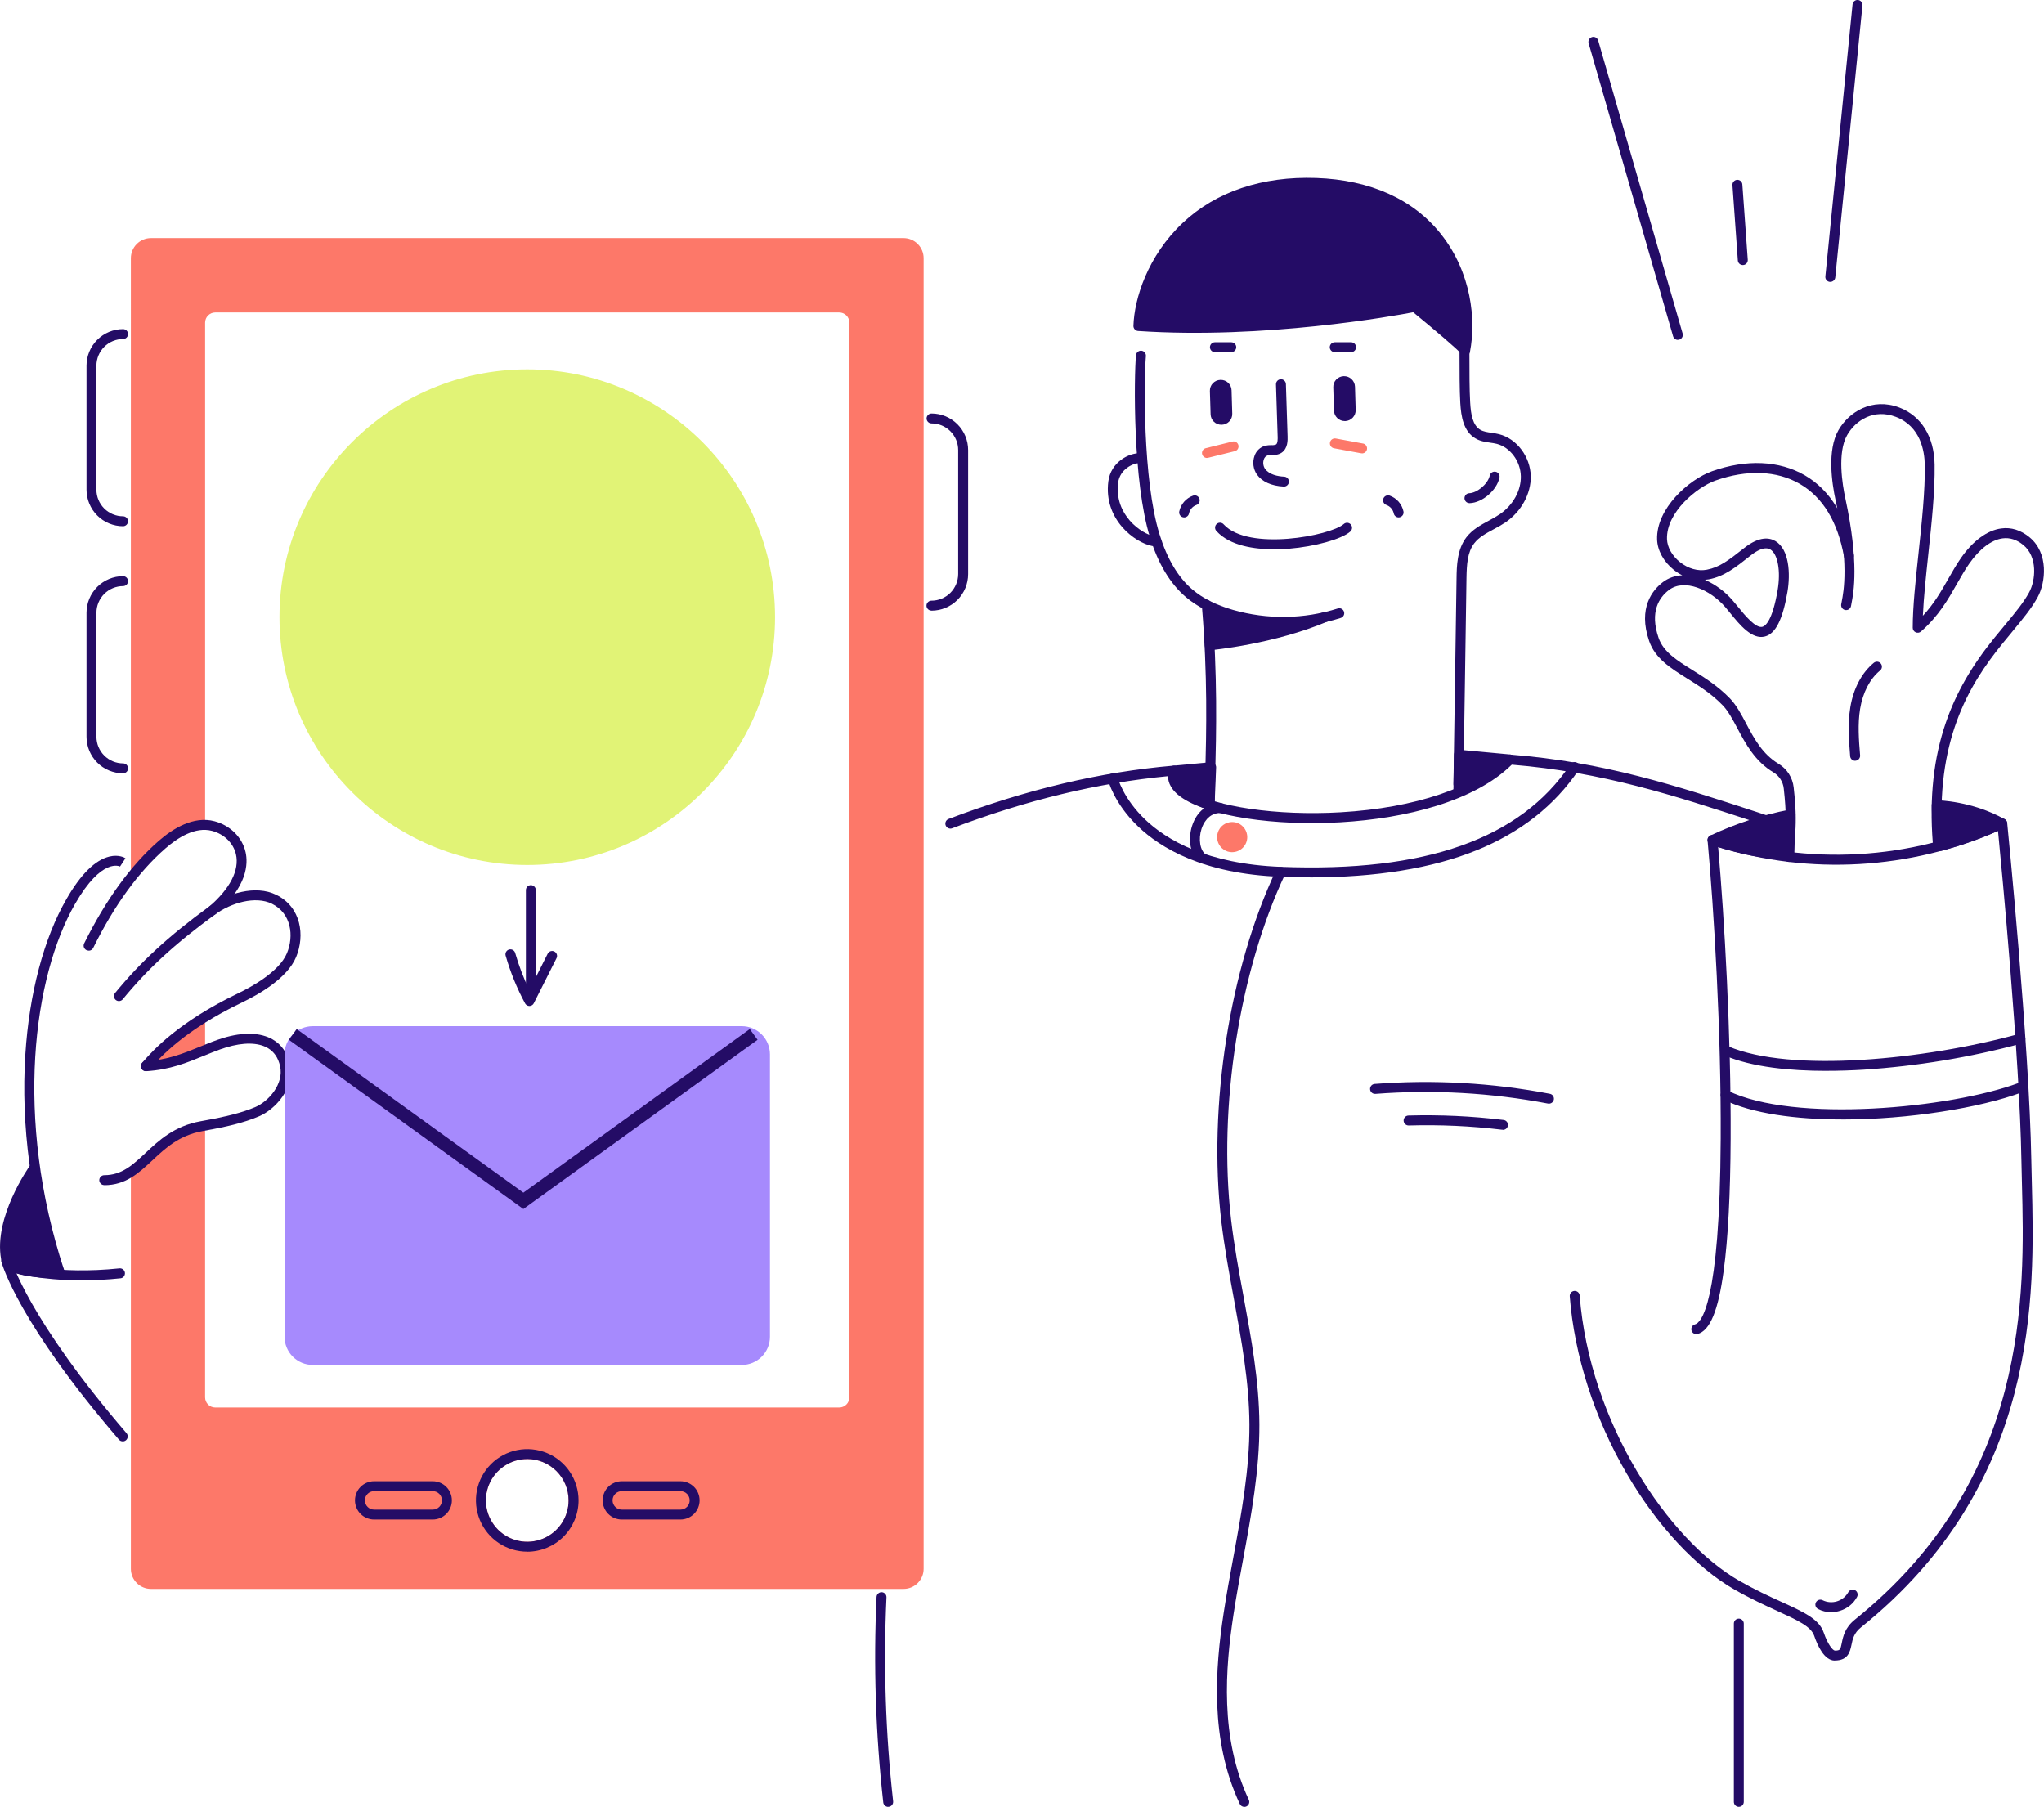
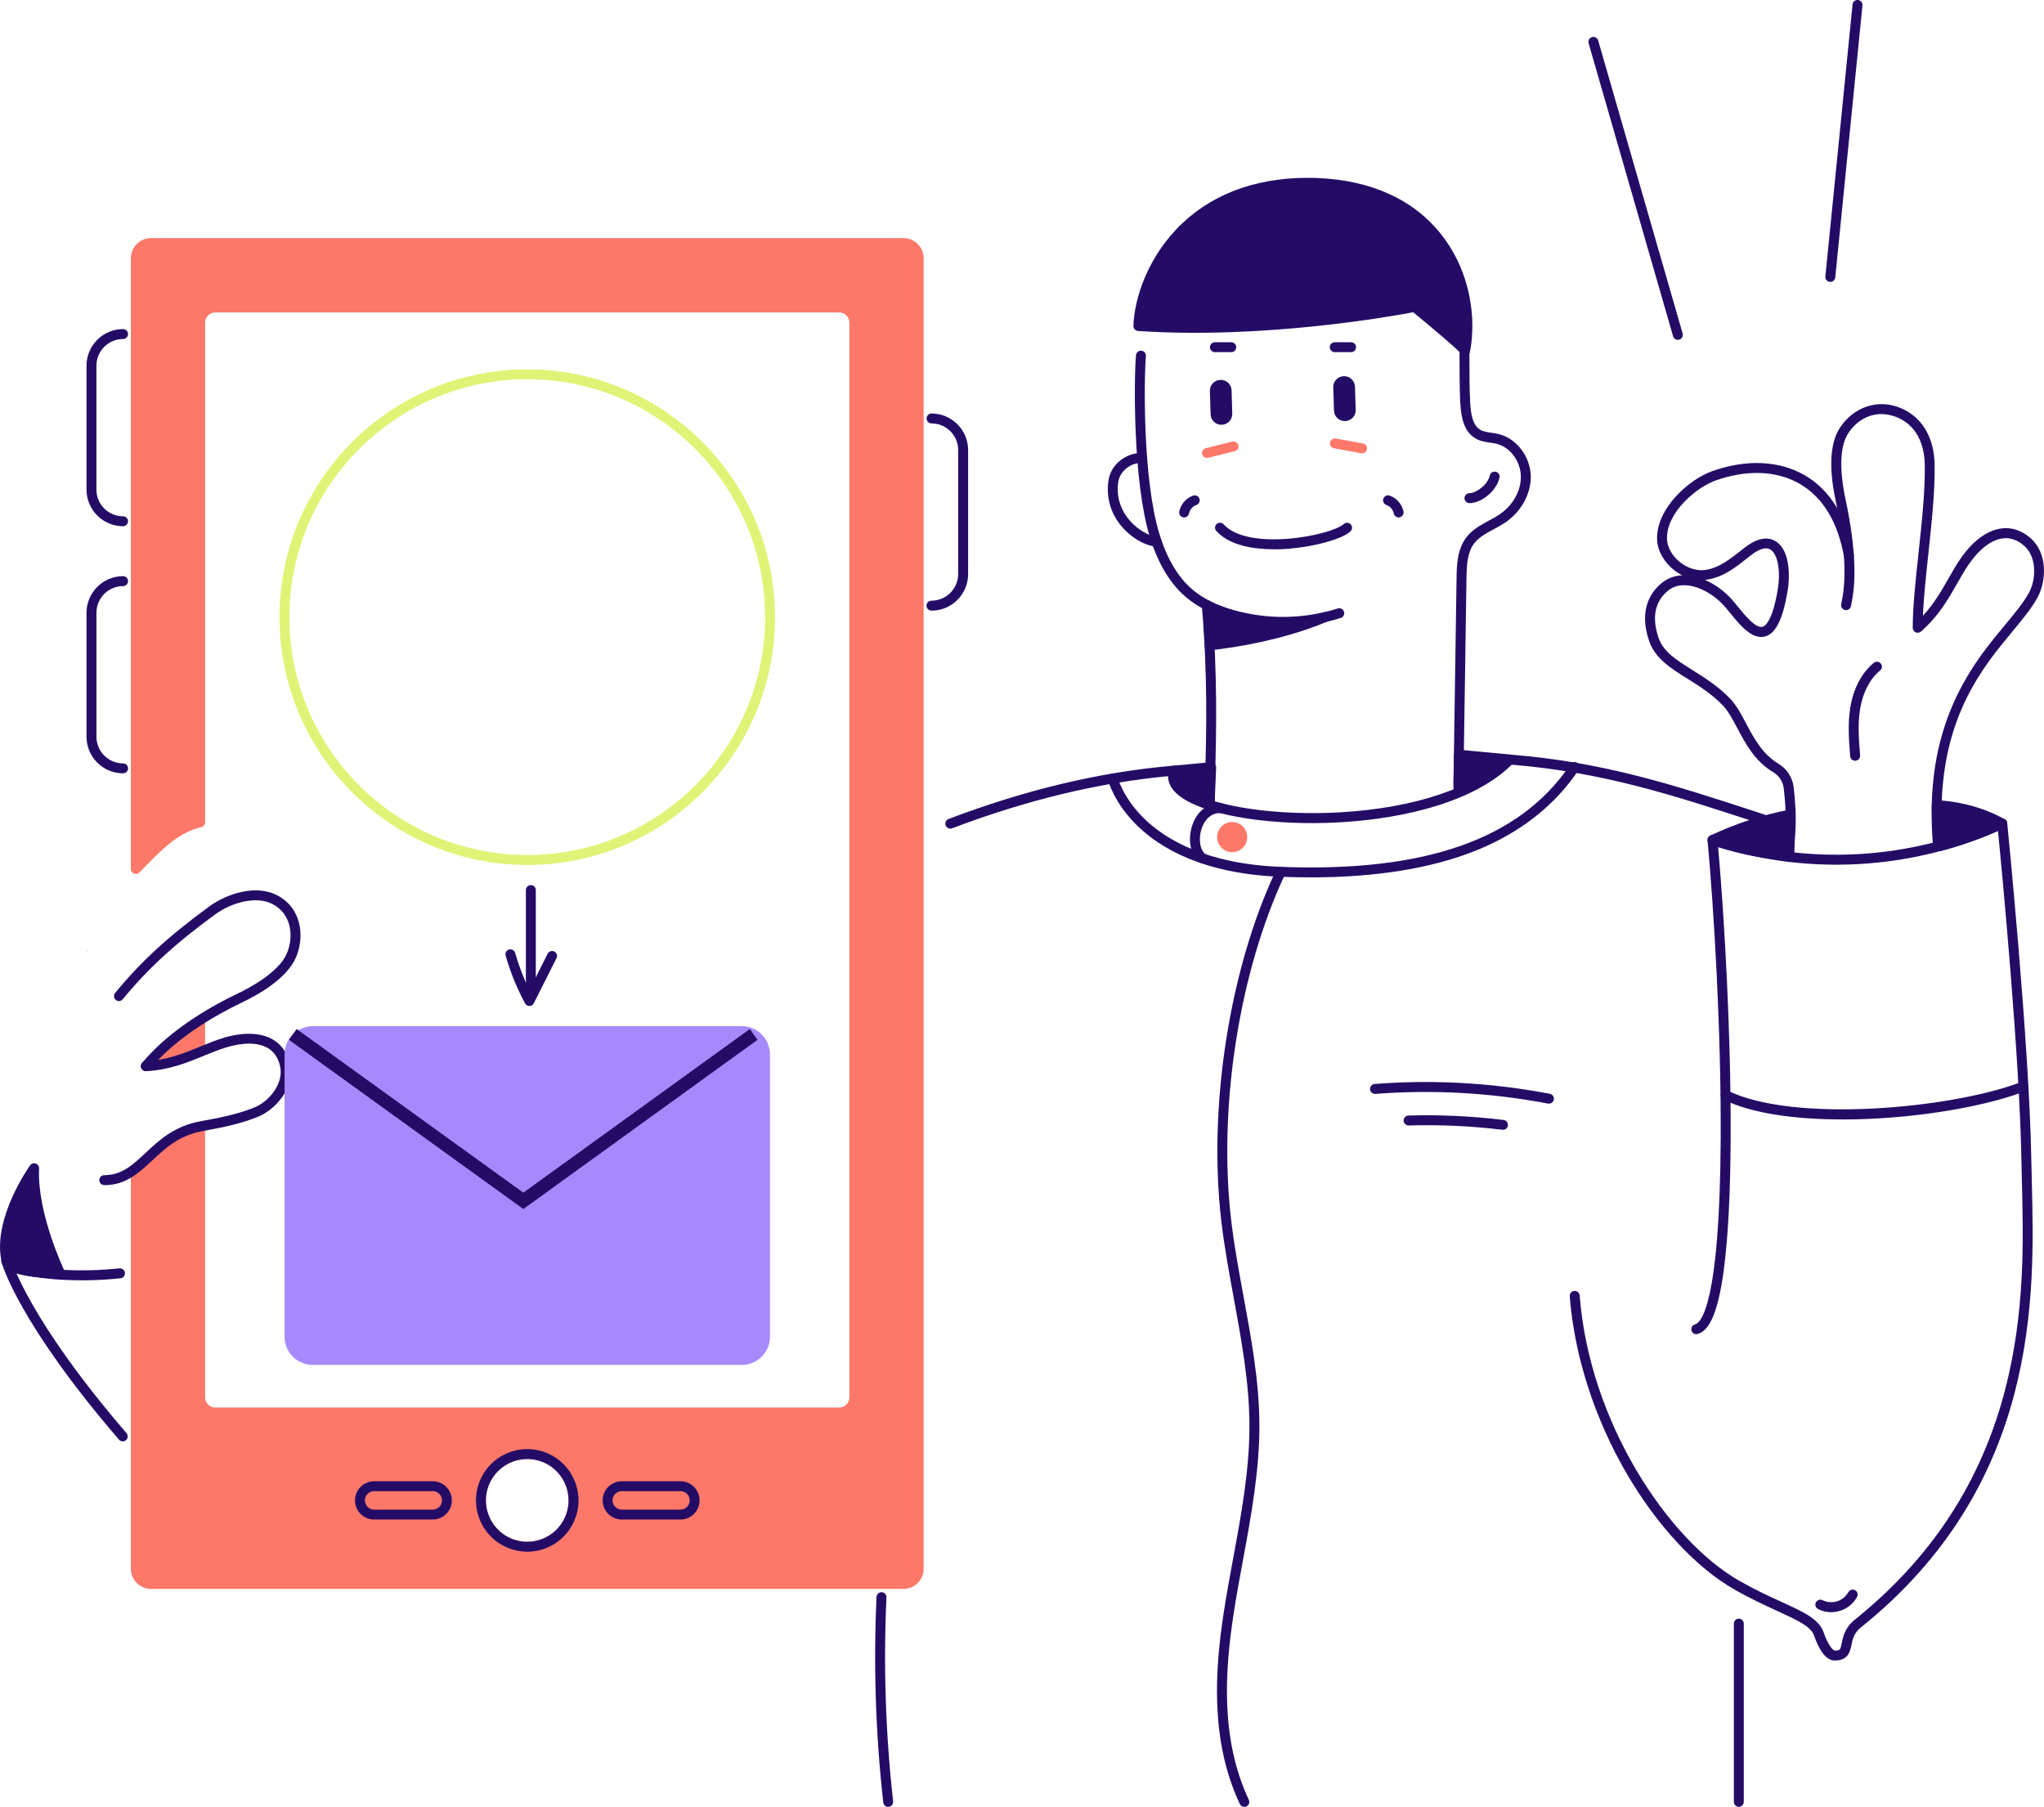
<svg xmlns="http://www.w3.org/2000/svg" id="Layer_2" data-name="Layer 2" viewBox="0 0 769.97 680.6">
  <defs>
    <style>
      .cls-1 {
        fill: none;
        stroke: #240c66;
        stroke-miterlimit: 10;
        stroke-width: 5px;
      }

      .cls-2 {
        fill: #a68afd;
      }

      .cls-3 {
        fill: #fd7869;
      }

      .cls-4 {
        fill: #240c66;
      }

      .cls-5 {
        fill: #e1f376;
      }
    </style>
  </defs>
  <g id="Layer_1-2" data-name="Layer 1">
    <g>
      <path class="cls-4" d="M350.87,230c-.5,0-.97-.2-1.32-.55-.35-.35-.55-.82-.55-1.32s.2-.97,.55-1.32c.35-.35,.82-.55,1.32-.55,2.66,0,5.22-1.05,7.11-2.93,1.89-1.88,2.95-4.44,2.96-7.1v-46.71c0-2.66-1.06-5.21-2.94-7.09-1.88-1.88-4.43-2.94-7.09-2.94-.5,0-.97-.2-1.32-.55-.35-.35-.55-.83-.55-1.32s.19-.97,.55-1.32c.35-.35,.82-.55,1.32-.55,3.65,0,7.15,1.46,9.74,4.04,2.58,2.58,4.04,6.08,4.04,9.74v46.71c0,3.66-1.46,7.16-4.05,9.75-2.59,2.58-6.1,4.03-9.75,4.03Z" />
      <path class="cls-4" d="M46.37,291.29c-3.65,0-7.16-1.45-9.74-4.04-2.58-2.58-4.04-6.08-4.04-9.74v-46.7c0-3.65,1.46-7.16,4.04-9.74,2.58-2.58,6.09-4.04,9.74-4.04,.5,0,.97,.2,1.32,.55,.35,.35,.55,.83,.55,1.32s-.2,.97-.55,1.32c-.35,.35-.83,.55-1.32,.55-2.66,0-5.22,1.06-7.1,2.94-1.88,1.88-2.94,4.44-2.94,7.1v46.7c0,2.66,1.06,5.21,2.95,7.1,1.88,1.88,4.44,2.94,7.1,2.94,.5,0,.97,.2,1.32,.55,.35,.35,.55,.83,.55,1.32s-.2,.97-.55,1.32c-.35,.35-.83,.55-1.32,.55Z" />
      <path class="cls-4" d="M46.37,198.22c-3.65,0-7.16-1.46-9.74-4.04-2.58-2.58-4.04-6.09-4.04-9.74v-46.7c0-3.65,1.46-7.16,4.04-9.74,2.58-2.58,6.09-4.04,9.74-4.04,.5,0,.97,.2,1.32,.55s.55,.83,.55,1.32-.2,.97-.55,1.32c-.35,.35-.83,.55-1.32,.55-2.66,0-5.22,1.06-7.1,2.94-1.88,1.88-2.94,4.43-2.95,7.1v46.7c0,2.66,1.06,5.22,2.94,7.1,1.88,1.88,4.44,2.94,7.1,2.94,.5,0,.97,.2,1.32,.55s.55,.83,.55,1.32-.2,.97-.55,1.32c-.35,.35-.83,.55-1.32,.55Z" />
      <path class="cls-3" d="M55.39,401.48c6.79-1.2,10.29-2.59,15.1-4.19,1.67-.59,3.31-1.28,4.9-2.06v-9.97c-6.67,5.93-13.21,8.9-20,16.22Z" />
      <path class="cls-3" d="M55.39,403.35c-.36,0-.72-.11-1.02-.31-.3-.2-.54-.48-.69-.82s-.19-.7-.13-1.06c.06-.36,.22-.69,.47-.96,4.16-4.49,8.24-7.4,12.19-10.22,2.76-1.9,5.41-3.94,7.94-6.13,.27-.24,.6-.39,.96-.45,.36-.06,.72,0,1.05,.14,.33,.15,.61,.39,.8,.69,.2,.3,.3,.65,.3,1.02v9.97c0,.36-.1,.7-.29,1-.19,.3-.46,.54-.78,.69-1.66,.81-3.36,1.52-5.1,2.14l-2.14,.72c-4.3,1.56-8.72,2.75-13.23,3.54-.11,.02-.22,.03-.34,.03Zm18.14-14.12c-1.74,1.36-3.46,2.59-5.14,3.79-2.33,1.67-4.59,3.28-6.85,5.18,2.22-.6,4.13-1.26,6.2-1.96l2.14-.73c1.23-.43,2.45-.92,3.63-1.48l.02-4.8Z" />
      <path class="cls-3" d="M340.36,91.56H56.87c-.75,0-1.49,.15-2.18,.43-.69,.29-1.32,.71-1.85,1.23-.53,.53-.95,1.16-1.23,1.85-.29,.69-.43,1.43-.43,2.18v230.08c6.94-7.09,14.35-15.37,24.22-17.57V121.53c0-1.51,.6-2.96,1.67-4.03,1.07-1.07,2.52-1.67,4.03-1.67h235.05c1.51,0,2.96,.6,4.03,1.67,1.07,1.07,1.67,2.52,1.67,4.03v404.81c0,1.51-.6,2.96-1.67,4.03-1.07,1.07-2.52,1.67-4.03,1.67H81.1c-1.51,0-2.96-.6-4.03-1.67-1.07-1.07-1.67-2.52-1.67-4.03v-101.24c-9.46,2.14-16.91,8.84-24.22,15.03v150.79c0,1.51,.6,2.96,1.67,4.03,1.07,1.07,2.52,1.67,4.03,1.67H340.36c1.51,0,2.96-.6,4.03-1.67,1.07-1.07,1.67-2.52,1.67-4.03V97.26c0-1.51-.6-2.96-1.67-4.03-1.07-1.07-2.52-1.67-4.03-1.67Zm-141.74,491.05c-3.45,0-6.83-1.02-9.7-2.94-2.87-1.92-5.11-4.64-6.43-7.83-1.32-3.19-1.67-6.7-1-10.08,.67-3.39,2.33-6.5,4.78-8.94,2.44-2.44,5.55-4.11,8.94-4.78,3.39-.67,6.9-.33,10.08,.99,3.19,1.32,5.92,3.56,7.83,6.43,1.92,2.87,2.94,6.24,2.94,9.7,0,4.63-1.84,9.07-5.11,12.34-3.27,3.27-7.71,5.11-12.34,5.11Z" />
      <path class="cls-3" d="M340.36,598.5H56.87c-2.01,0-3.93-.8-5.35-2.22-1.42-1.42-2.22-3.34-2.22-5.35v-150.79c0-.27,.06-.54,.17-.78,.11-.25,.28-.47,.48-.64l1.34-1.13c7.06-6,14.35-12.21,23.68-14.3,.27-.06,.56-.06,.83,0,.27,.06,.53,.19,.75,.36,.22,.17,.4,.4,.52,.65,.12,.25,.19,.53,.19,.81v101.23c0,1.02,.41,1.99,1.12,2.71s1.69,1.12,2.71,1.12h235.05c1.01,0,1.99-.41,2.7-1.12,.72-.72,1.12-1.69,1.12-2.71V121.53c0-1.01-.4-1.99-1.12-2.71-.72-.72-1.69-1.12-2.7-1.12H81.1c-1.02,0-1.99,.41-2.71,1.12-.72,.72-1.12,1.69-1.12,2.71v188.22c0,.43-.15,.84-.41,1.17-.27,.33-.64,.56-1.05,.66-8.6,1.91-15.29,8.81-21.76,15.49l-1.53,1.57c-.26,.26-.59,.45-.96,.52-.36,.07-.74,.04-1.09-.1-.34-.14-.64-.38-.85-.69-.21-.31-.32-.67-.32-1.05V97.26c0-2.01,.8-3.93,2.22-5.35,1.42-1.42,3.34-2.22,5.35-2.22H340.36c2.01,0,3.93,.8,5.35,2.22,1.42,1.42,2.22,3.34,2.22,5.35v493.67c0,2-.8,3.93-2.22,5.35-1.42,1.42-3.34,2.22-5.35,2.22ZM53.05,441.01v149.92c0,1.01,.4,1.98,1.12,2.7,.72,.72,1.69,1.12,2.7,1.12H340.36c1.02,0,1.99-.4,2.71-1.12,.72-.72,1.12-1.69,1.12-2.7V97.26c0-1.01-.41-1.99-1.12-2.7-.72-.72-1.69-1.12-2.71-1.12H56.87c-1.01,0-1.99,.41-2.7,1.12-.72,.72-1.12,1.69-1.12,2.7v225.46c5.78-5.91,12.29-12.09,20.48-14.42V121.53c0-2.01,.8-3.93,2.22-5.35,1.42-1.42,3.34-2.22,5.35-2.22h235.05c2,0,3.93,.8,5.35,2.22,1.42,1.42,2.22,3.34,2.22,5.35v404.81c0,2.01-.8,3.93-2.22,5.35-1.42,1.42-3.34,2.22-5.35,2.22H81.1c-2.01,0-3.93-.8-5.35-2.22-1.42-1.42-2.22-3.34-2.22-5.35v-98.79c-7.43,2.35-13.71,7.7-19.8,12.88l-.68,.58Zm145.57,143.47c-3.82,0-7.56-1.13-10.74-3.25-3.18-2.12-5.66-5.14-7.12-8.67-1.46-3.53-1.85-7.42-1.1-11.16,.75-3.75,2.58-7.19,5.29-9.9,2.7-2.7,6.14-4.54,9.89-5.29,3.75-.74,7.63-.36,11.16,1.1,3.53,1.46,6.55,3.94,8.67,7.11,2.12,3.18,3.26,6.91,3.26,10.74,0,5.12-2.04,10.04-5.66,13.66-3.62,3.62-8.53,5.66-13.65,5.67Zm0-34.9c-3.08,0-6.1,.91-8.66,2.63-2.56,1.71-4.56,4.14-5.74,6.99-1.18,2.85-1.49,5.98-.89,9,.6,3.02,2.09,5.8,4.27,7.98,2.18,2.18,4.96,3.66,7.98,4.27,3.02,.6,6.16,.29,9-.89,2.85-1.18,5.28-3.18,6.99-5.74,1.71-2.56,2.62-5.58,2.62-8.66,0-4.13-1.64-8.1-4.56-11.02-2.92-2.92-6.88-4.57-11.01-4.57h0Z" />
      <path class="cls-4" d="M632.04,128.02c-.41,0-.8-.13-1.12-.38-.32-.24-.56-.59-.67-.98l-31.82-110.36c-.07-.24-.09-.48-.06-.73,.03-.24,.1-.48,.22-.7,.12-.21,.28-.4,.47-.56,.19-.15,.41-.27,.65-.34,.24-.07,.48-.09,.73-.06,.24,.03,.48,.1,.69,.22,.21,.12,.41,.28,.56,.47,.15,.19,.27,.41,.34,.65l31.81,110.36c.07,.24,.09,.48,.06,.73-.03,.24-.1,.48-.22,.7-.12,.22-.28,.41-.47,.56-.19,.15-.41,.27-.65,.34-.17,.05-.34,.07-.52,.07Z" />
-       <path class="cls-4" d="M656.5,99.84c-.47,0-.92-.18-1.27-.5-.34-.32-.56-.76-.59-1.23l-2.03-28.37c-.04-.5,.13-.99,.45-1.36,.33-.38,.79-.61,1.28-.64,.49-.04,.99,.13,1.36,.45,.38,.33,.61,.79,.64,1.28l2.04,28.37c.04,.49-.13,.98-.45,1.36-.32,.37-.78,.61-1.28,.64h-.16Z" />
      <path class="cls-4" d="M689.47,106.18c-.06,0-.13,0-.19,0-.24-.02-.48-.1-.7-.21-.21-.12-.41-.27-.56-.46s-.27-.41-.34-.64c-.07-.24-.09-.48-.07-.73L697.85,1.69c.03-.25,.1-.48,.21-.7,.11-.22,.27-.41,.47-.57,.19-.16,.41-.27,.64-.35,.24-.07,.49-.1,.73-.07,.25,.02,.49,.1,.7,.21,.22,.12,.41,.27,.57,.47,.16,.19,.27,.41,.34,.65,.07,.24,.1,.48,.07,.73l-10.24,102.44c-.05,.46-.27,.89-.62,1.2s-.79,.48-1.26,.48Z" />
      <path class="cls-4" d="M428.81,122.8c.53-18.38,17.26-55.66,66.96-53.89,48.42,1.71,60.65,40.26,56.09,63.37,.27-.93-19.02-16.67-19.02-16.67,0,0-52.63,10.65-104.03,7.19Z" />
      <path class="cls-4" d="M551.87,134.16c-.15,0-.3-.02-.45-.05-.29-.07-.56-.21-.78-.41-.23-.2-.4-.45-.51-.73-1.28-1.55-9.79-8.81-17.78-15.35-7.11,1.36-56.2,10.25-103.64,7.05-.48-.03-.93-.25-1.26-.61-.33-.36-.5-.83-.49-1.31,.29-10.15,5.34-26.39,18.64-38.86,12.53-11.75,29.91-17.56,50.25-16.85,20.34,.72,36.56,8.01,46.96,21.15,11.54,14.56,13.23,32.35,10.94,44.24-.02,.13-.04,.26-.09,.38-.11,.39-.35,.73-.68,.98-.33,.24-.72,.37-1.13,.37Zm-19.02-20.41c.43,0,.84,.15,1.18,.42,.05,.04,4.89,4,9.62,8.01,2.79,2.37,5.02,4.27,6.6,5.73l.33,.3c1.19-10.87-1.07-25.49-10.73-37.69-9.66-12.2-24.94-19.07-44.14-19.74-19.61-.69-35.61,4.64-47.54,15.84-11.69,10.96-16.56,24.97-17.36,34.43,49.98,3.03,101.17-7.17,101.69-7.28,.12-.02,.24-.03,.36-.03Z" />
      <path class="cls-4" d="M357.97,312.11c-.44,0-.86-.15-1.19-.44-.34-.28-.56-.67-.64-1.1-.08-.43,0-.87,.21-1.25,.21-.38,.56-.67,.96-.83,29.43-11.14,57.16-17.71,84.81-20.09,.32-.03,.64,.03,.93,.16,.29,.13,.54,.33,.74,.59,.19,.26,.31,.56,.35,.87,.04,.31,0,.64-.11,.93-.34,.84-1.35,3.42,3.71,6.69,9.74,6.29,33.3,9.72,57.28,8.33,28.16-1.63,50.91-9.36,62.42-21.18,.19-.2,.43-.35,.68-.44,.26-.1,.53-.14,.81-.11,35.26,2.79,62.09,11.57,93.17,21.74l3.2,1.07c.24,.07,.46,.19,.65,.35s.35,.35,.47,.58c.11,.22,.18,.46,.2,.71s0,.5-.09,.74c-.08,.24-.2,.45-.37,.64-.16,.19-.36,.34-.59,.45-.22,.11-.47,.17-.72,.19-.25,.01-.5-.02-.73-.1l-3.21-1.07c-30.59-10.01-57.05-18.67-91.44-21.5-27.83,27.43-103,26.18-123.78,12.76-4.56-2.95-5.7-6.03-5.7-8.43-26.49,2.53-53.13,8.96-81.36,19.64-.21,.08-.44,.12-.67,.12Z" />
      <path class="cls-4" d="M468.73,680.6c-.36,0-.7-.1-1-.29-.3-.19-.54-.46-.69-.78-11.4-24.23-9.25-51.17-6.09-71.93,1.07-6.98,2.36-14.04,3.63-20.87,3.03-16.41,6.16-33.37,6.08-50.18-.08-15.89-3.03-31.93-5.88-47.44-1.76-9.61-3.59-19.5-4.74-29.34-5.01-43.02,3.11-94.9,20.71-132.16,.21-.45,.59-.79,1.06-.96,.47-.17,.98-.14,1.43,.07,.45,.21,.79,.59,.96,1.06,.16,.47,.14,.98-.07,1.43-17.32,36.68-25.32,87.77-20.38,130.14,1.13,9.72,2.95,19.57,4.71,29.1,2.88,15.67,5.88,31.87,5.95,48.08,.08,17.16-3.08,34.3-6.14,50.88-1.26,6.8-2.56,13.84-3.61,20.75-3.08,20.24-5.2,46.48,5.77,69.78,.21,.45,.24,.96,.07,1.43-.17,.47-.52,.85-.96,1.06-.25,.12-.53,.19-.81,.18Z" />
      <path class="cls-4" d="M334.57,680.6c-.46,0-.9-.17-1.24-.48-.34-.31-.56-.73-.61-1.18-2.87-25.7-3.72-51.58-2.53-77.41,.01-.25,.07-.49,.17-.71,.11-.22,.25-.42,.44-.59,.18-.16,.39-.29,.62-.38,.23-.08,.48-.12,.72-.11,.25,.01,.49,.07,.71,.17,.22,.11,.42,.25,.59,.43,.16,.18,.29,.39,.38,.63,.08,.23,.12,.48,.11,.72-1.18,25.63-.34,51.32,2.51,76.82,.06,.49-.09,.99-.4,1.37-.31,.39-.76,.64-1.25,.69-.07,0-.14,.01-.22,.01Z" />
      <path class="cls-4" d="M656.88,611.57c0-1.03-.84-1.87-1.87-1.87s-1.87,.84-1.87,1.87v67.15c0,1.03,.84,1.87,1.87,1.87s1.87-.84,1.87-1.87v-67.15Z" />
      <path class="cls-4" d="M691.17,625.5c-4.02,0-6.58-5.82-7.75-9.29-1.21-3.57-6.26-5.88-13.89-9.38-4.49-2.06-10.08-4.62-16.18-8.1-14.37-8.2-29.12-24.04-40.49-43.51-12.19-20.84-19.83-44.63-21.54-66.94-.04-.49,.12-.99,.44-1.37,.32-.38,.79-.61,1.28-.65,.49-.04,.99,.12,1.37,.44,.38,.32,.61,.79,.65,1.28,3.67,47.89,33.47,92.26,60.16,107.49,5.96,3.4,11.22,5.82,15.89,7.94,8.55,3.91,14.16,6.48,15.89,11.58,1.47,4.35,3.42,6.75,4.21,6.75,2,0,2.08-.38,2.58-2.84,.5-2.46,1.19-5.81,4.91-8.8,65.82-52.85,64.03-122.72,62.96-164.46-.08-3.06-.16-5.94-.2-8.69-.65-38.67-7.4-109.56-8.81-123.97-33.29,14.55-70.69,16.71-105.43,6.07,2.35,26.79,4.9,70.47,4.71,109.87-.1,20.88-.98,37.6-2.62,49.68-2.03,15.09-5.17,22.67-9.85,23.89-.48,.12-.99,.05-1.42-.2-.43-.25-.74-.67-.86-1.15-.13-.48-.05-.99,.2-1.42,.25-.43,.66-.74,1.14-.86,2.19-.57,9.35-7.28,9.66-69.98,.2-40.68-2.53-85.93-4.94-112.32-.03-.31,.02-.62,.14-.91,.12-.29,.31-.54,.56-.73,.24-.19,.53-.32,.84-.38,.31-.05,.62-.03,.92,.07,35.42,11.59,73.9,9.4,107.77-6.13,.27-.12,.57-.18,.86-.17,.3,.01,.59,.09,.85,.24,.26,.15,.48,.35,.64,.6,.16,.25,.26,.54,.29,.83,.09,.84,8.36,83.75,9.08,126.88,.05,2.73,.12,5.61,.2,8.65,1.07,42.44,2.91,113.47-64.36,167.48-2.67,2.14-3.14,4.43-3.59,6.64-.53,2.47-1.22,5.84-6.27,5.84Z" />
-       <path class="cls-4" d="M687.83,403.37c-13.21,0-27.69-1.31-38.27-5.83-.4-.23-.7-.59-.85-1.03-.15-.43-.13-.91,.05-1.33,.18-.42,.51-.76,.92-.96,.42-.19,.89-.23,1.33-.1,23.57,10.06,74.03,5.11,109.55-4.67,.24-.07,.49-.09,.73-.06,.24,.03,.48,.1,.7,.22,.21,.12,.4,.28,.56,.47,.15,.19,.26,.42,.33,.65,.07,.24,.09,.49,.06,.73-.03,.24-.1,.48-.22,.69-.12,.21-.28,.4-.47,.56-.19,.15-.42,.27-.65,.34-19.5,5.25-39.47,8.56-59.63,9.88-4.37,.27-9.16,.43-14.14,.43Z" />
      <path class="cls-4" d="M694.1,421.67c-17.56,0-34.09-2.17-44.96-7.52-.43-.23-.74-.62-.89-1.07-.15-.46-.11-.96,.1-1.4,.21-.43,.59-.77,1.04-.93,.46-.16,.95-.15,1.4,.05,25.02,12.29,83.76,6.72,109.64-2.87,.23-.1,.48-.14,.73-.14,.25,0,.5,.06,.73,.16,.23,.1,.44,.24,.61,.43,.17,.18,.31,.4,.39,.64,.09,.24,.12,.49,.11,.74-.01,.25-.07,.5-.18,.72-.11,.23-.26,.43-.45,.59-.19,.17-.41,.29-.65,.37-15.88,5.89-42.78,10.24-67.63,10.24Z" />
      <path class="cls-4" d="M549.36,297.23c-.5,0-.97-.21-1.32-.57-.34-.36-.54-.84-.53-1.33,.3-18.5,.44-28.63,.59-38.75,.14-10.12,.29-20.3,.58-38.83,.07-4.55,.18-10.76,3.7-15.35,2.24-2.92,5.38-4.62,8.42-6.26,1.45-.75,2.86-1.58,4.23-2.48,4.96-3.42,7.97-8.88,7.87-14.26-.11-5.68-4.02-10.94-9.08-12.22-.82-.19-1.64-.34-2.47-.44-1.84-.27-3.74-.53-5.53-1.6-4.52-2.61-5.43-8.22-5.73-13.36-.28-4.87-.28-11.84-.29-18.59,0-6.75,0-13.62-.28-18.38-.03-.5,.14-.98,.47-1.35,.33-.37,.79-.59,1.29-.62,.49-.03,.98,.14,1.35,.47,.37,.33,.59,.79,.62,1.29,.28,4.87,.28,11.84,.28,18.59s0,13.62,.28,18.38c.25,4.36,.89,8.63,3.86,10.34,1.17,.67,2.64,.89,4.2,1.11,.93,.14,1.89,.28,2.85,.53,6.66,1.69,11.75,8.47,11.92,15.78,.12,6.62-3.51,13.29-9.48,17.41-1.48,.97-3.01,1.86-4.58,2.67-2.82,1.52-5.48,2.96-7.24,5.25-2.56,3.33-2.83,7.92-2.92,13.13-.29,18.55-.44,28.68-.58,38.82-.14,10.14-.29,20.25-.59,38.76,0,.25-.05,.49-.15,.72-.1,.23-.24,.44-.42,.61-.18,.17-.39,.31-.62,.4-.23,.09-.48,.14-.73,.13Z" />
      <path class="cls-4" d="M483.27,236.12c-6.73,0-13.43-.93-19.89-2.8-6.9-2-12.33-4.74-16.62-8.38-5.93-5.02-10.49-12.59-13.56-22.5-6.55-21.12-6.01-60.46-5.28-68.64,.02-.25,.09-.48,.21-.7,.11-.22,.27-.41,.46-.57,.19-.16,.41-.28,.64-.35,.24-.07,.48-.1,.73-.08,.25,.02,.49,.09,.7,.21,.22,.11,.41,.27,.57,.46s.28,.41,.35,.64c.07,.24,.1,.48,.08,.73-.73,8-1.27,46.59,5.15,67.19,2.85,9.22,7.03,16.21,12.4,20.76,3.88,3.29,8.87,5.79,15.25,7.64,12.93,3.7,26.66,3.52,39.47-.53,.47-.15,.99-.11,1.43,.12s.77,.62,.92,1.1c.15,.47,.11,.98-.12,1.42-.23,.44-.62,.77-1.09,.92-7.04,2.24-14.39,3.37-21.79,3.36Z" />
      <path class="cls-4" d="M455.67,305.06c-.24,0-.49-.05-.71-.14-.23-.09-.43-.23-.61-.41s-.31-.38-.4-.61c-.09-.23-.14-.47-.14-.72,0-3.33,.1-7.3,.22-11.89,.39-15.57,.93-36.86-1.3-63.25-.04-.49,.11-.99,.44-1.37,.32-.38,.78-.62,1.27-.66,.49-.04,.99,.11,1.37,.44,.38,.32,.62,.78,.66,1.27,2.24,26.57,1.68,48.89,1.3,63.66-.11,4.57-.22,8.51-.22,11.8,0,.25-.05,.49-.14,.72-.1,.23-.24,.44-.41,.61-.18,.17-.38,.31-.61,.4-.23,.09-.47,.14-.72,.14Z" />
      <path class="cls-4" d="M553.57,189.52c-.5,0-.97-.18-1.33-.53-.36-.35-.56-.82-.57-1.31,0-.5,.18-.97,.53-1.33,.34-.36,.82-.56,1.31-.57,2.76-.08,6.94-3.32,7.68-6.65,.1-.49,.39-.91,.81-1.18,.42-.27,.92-.36,1.41-.26,.49,.1,.91,.39,1.18,.81,.27,.42,.37,.92,.26,1.41-1.02,4.81-6.47,9.47-11.22,9.62h-.06Z" />
-       <path class="cls-4" d="M483.61,183.27h-.1c-4.6-.25-8.06-1.81-10.02-4.51-.7-1.02-1.15-2.19-1.31-3.42-.16-1.23-.02-2.48,.4-3.64,.31-.92,.83-1.75,1.54-2.41,.7-.67,1.56-1.15,2.5-1.4,.76-.16,1.54-.24,2.32-.22,.59,.06,1.19-.03,1.75-.25,.68-.46,.62-2.34,.6-2.95l-.63-19.68c-.01-.5,.17-.98,.51-1.34,.34-.36,.81-.57,1.3-.59,.5-.02,.98,.17,1.34,.51,.36,.34,.57,.81,.59,1.3l.63,19.68c.04,1.36,.15,4.55-2.23,6.16-1.27,.86-2.67,.88-3.8,.9-.49-.01-.98,.03-1.47,.12-.34,.11-.65,.3-.9,.56-.25,.26-.43,.57-.53,.91-.21,.59-.29,1.22-.21,1.84,.07,.62,.29,1.22,.63,1.74,1.6,2.22,4.81,2.84,7.19,2.96,.5,.01,.97,.22,1.31,.58,.34,.36,.53,.84,.51,1.34-.01,.5-.22,.97-.58,1.31-.36,.34-.84,.53-1.34,.51h0Z" />
      <path class="cls-3" d="M512.93,170.74c-.11,0-.23-.01-.34-.03l-10.09-1.86c-.24-.04-.47-.14-.68-.27-.21-.13-.38-.31-.52-.51-.28-.41-.39-.91-.3-1.4,.09-.49,.37-.92,.78-1.2,.41-.28,.91-.39,1.4-.3l10.08,1.86c.49,.04,.95,.28,1.27,.67,.32,.38,.47,.88,.43,1.37-.04,.5-.29,.95-.67,1.27-.38,.32-.87,.47-1.37,.43l.02-.03Z" />
      <path class="cls-4" d="M479.9,206.9c-7.31,0-16.52-1.26-21.63-6.82-.18-.18-.32-.39-.42-.62-.09-.24-.14-.49-.14-.74s.06-.5,.16-.73c.1-.23,.25-.44,.44-.61,.19-.17,.41-.3,.64-.39,.24-.08,.49-.12,.74-.1,.25,.01,.5,.08,.72,.2,.23,.11,.43,.27,.59,.47,9.34,10.15,40.13,4.24,45.16-.14,.18-.17,.4-.31,.64-.39,.24-.09,.49-.12,.74-.11,.25,.01,.5,.08,.72,.19s.43,.26,.59,.45c.16,.19,.29,.41,.37,.65,.08,.24,.11,.49,.09,.74-.02,.25-.09,.49-.21,.72-.12,.22-.28,.42-.47,.58-3.28,2.85-13.21,5.62-23.09,6.44-1.64,.13-3.56,.24-5.65,.24Z" />
      <path class="cls-4" d="M434.41,205.71c-.12,0-.23-.01-.35-.03-6.47-1.23-18.37-9.88-16.56-24.31,.91-7.25,7.7-10.87,12.23-10.68,.49,.02,.96,.24,1.3,.6,.34,.36,.51,.85,.49,1.34-.02,.5-.24,.96-.6,1.3-.37,.34-.85,.51-1.35,.49-2.67-.1-7.72,2.28-8.37,7.4-1.54,12.25,8.91,19.29,13.53,20.17,.46,.09,.87,.34,1.15,.71,.28,.37,.41,.84,.37,1.3-.04,.47-.26,.89-.6,1.21-.34,.31-.79,.49-1.26,.49h.02Z" />
      <path class="cls-4" d="M506.58,155.39h.07c.47-.02,.85-.41,.83-.89l-.26-8.78c-.01-.47-.41-.85-.89-.83h-.07c-.48,.02-.85,.41-.84,.89l.26,8.78c.01,.47,.41,.85,.89,.83Z" />
      <path class="cls-4" d="M506.56,158.6c-1.06,0-2.07-.42-2.83-1.15-.76-.74-1.2-1.74-1.23-2.79l-.26-8.78c-.02-.53,.07-1.06,.26-1.56,.19-.5,.47-.96,.84-1.34,.37-.39,.8-.7,1.29-.92,.49-.22,1.01-.34,1.54-.36h.05c1.08-.03,2.13,.37,2.91,1.11,.79,.74,1.25,1.76,1.29,2.84l.26,8.78c.03,1.08-.37,2.12-1.11,2.9-.74,.78-1.75,1.24-2.83,1.28h-.2Z" />
      <path class="cls-3" d="M454.67,172.5c-.46,0-.9-.17-1.24-.47-.34-.3-.56-.72-.62-1.18-.06-.45,.06-.91,.32-1.29,.26-.38,.65-.64,1.1-.75l9.95-2.47c.24-.07,.49-.09,.74-.06,.25,.03,.49,.11,.71,.24,.22,.13,.41,.29,.56,.5,.15,.2,.26,.43,.32,.67,.06,.24,.07,.5,.03,.75-.04,.25-.13,.49-.26,.7-.14,.21-.31,.4-.52,.54-.21,.14-.44,.24-.69,.29l-9.94,2.45c-.15,.04-.3,.07-.46,.07Z" />
      <path class="cls-4" d="M459.88,146.29h-.07c-.47,.02-.85,.41-.83,.89l.26,8.78c.01,.47,.41,.85,.89,.83h.07c.47-.02,.85-.41,.83-.89l-.26-8.78c-.01-.47-.41-.85-.89-.83Z" />
      <path class="cls-4" d="M460.09,160c-1.05,0-2.07-.41-2.83-1.15-.76-.74-1.2-1.74-1.23-2.79l-.27-8.78c-.01-.53,.07-1.06,.26-1.56,.19-.5,.47-.96,.84-1.34,.37-.39,.81-.7,1.29-.92,.49-.22,1.01-.34,1.55-.36h.06c.53-.02,1.06,.07,1.56,.26,.5,.19,.95,.47,1.34,.84,.39,.37,.7,.8,.92,1.29,.22,.49,.34,1.01,.35,1.54l.26,8.78c.04,1.08-.36,2.12-1.1,2.91-.74,.78-1.76,1.24-2.83,1.28h-.19Z" />
      <path class="cls-4" d="M526.86,194.9c-.43,0-.85-.15-1.19-.43-.34-.28-.56-.66-.65-1.09-.15-.72-.49-1.38-.97-1.94-.48-.55-1.1-.97-1.79-1.22-.23-.08-.45-.2-.63-.37-.18-.16-.33-.36-.44-.58-.11-.22-.17-.46-.19-.71-.01-.25,.02-.49,.1-.72,.08-.23,.2-.45,.37-.63,.16-.18,.36-.34,.58-.44,.22-.11,.46-.17,.7-.19,.25-.02,.49,.02,.72,.1,1.31,.46,2.48,1.26,3.4,2.31,.91,1.05,1.54,2.32,1.82,3.68,.09,.49,0,.99-.29,1.4-.28,.41-.71,.69-1.19,.79-.12,.02-.24,.03-.36,.03Z" />
      <path class="cls-4" d="M455.04,229.69l.68,13.36s23.54-2.18,43.6-10.68c0,.03-22.43,8.3-44.28-2.67Z" />
      <path class="cls-4" d="M455.72,244.95c-.48,0-.94-.19-1.29-.52s-.55-.78-.58-1.26l-.68-13.38c-.02-.33,.05-.65,.2-.94s.37-.54,.64-.72c.27-.18,.59-.28,.92-.3,.32-.02,.65,.05,.94,.19,20.84,10.46,42.58,2.7,42.8,2.62,.46-.17,.97-.16,1.42,.04,.45,.2,.8,.57,.98,1.02,.18,.46,.17,.96-.02,1.42-.19,.45-.55,.81-1.01,1-20.1,8.5-43.18,10.72-44.16,10.81h-.18Zm1.37-12.23l.42,8.3c6.92-.87,13.79-2.11,20.57-3.74-7.22-.18-14.34-1.73-20.99-4.56Z" />
      <path class="cls-4" d="M54.94,403.45c-.36,0-.72-.11-1.03-.31-.3-.2-.54-.48-.69-.82-.14-.34-.19-.7-.13-1.06,.06-.36,.23-.69,.47-.96,.17-.18,.38-.43,.66-.73,3.18-3.61,12.86-14.59,35.5-25.42,4.54-2.17,15.4-7.98,18.36-15.08,2.72-6.52,1.66-15.02-5.64-18.64-6.22-3.08-15.45-.32-21.37,4-15.24,11.13-25.33,20.4-34.85,32-.32,.37-.77,.6-1.26,.65-.49,.04-.97-.11-1.35-.42-.38-.31-.62-.76-.67-1.24-.05-.49,.09-.97,.39-1.36,9.73-11.85,20.04-21.32,35.54-32.65,6.61-4.81,17.33-8.24,25.23-4.33,9.36,4.64,10.83,15.3,7.44,23.43-3.33,7.99-14.09,14.08-20.2,17.01-21.95,10.49-31.25,21.05-34.31,24.52-.3,.34-.53,.62-.73,.82-.17,.19-.39,.34-.62,.44-.23,.1-.49,.16-.74,.16Z" />
-       <path class="cls-4" d="M33.37,358.07c-.29,0-.57-.06-.83-.19-.44-.22-.78-.61-.94-1.08-.16-.47-.12-.98,.1-1.43,8.22-16.56,17.69-29.57,28.16-38.68,5.2-4.52,13.07-9.47,20.98-7.34,5.93,1.6,10.4,6.05,11.67,11.64,.97,4.27,.79,12.94-11.3,23.35-.18,.17-.4,.29-.64,.38-.24,.08-.48,.12-.73,.1-.25-.01-.49-.08-.71-.19-.22-.11-.42-.26-.58-.45-.16-.19-.29-.41-.36-.64-.08-.24-.11-.49-.08-.74,.02-.25,.09-.49,.21-.71,.12-.22,.27-.42,.47-.57,7.86-6.77,11.44-13.76,10.1-19.69-.96-4.23-4.41-7.62-9-8.85-6.33-1.7-13.03,2.63-17.54,6.56-10.09,8.78-19.27,21.4-27.24,37.52-.16,.32-.4,.58-.7,.77s-.65,.28-1,.27Z" />
+       <path class="cls-4" d="M33.37,358.07s-.65,.28-1,.27Z" />
      <path class="cls-4" d="M39.27,446.4c-.5,0-.97-.2-1.32-.55-.35-.35-.55-.83-.55-1.32s.2-.97,.55-1.32c.35-.35,.83-.55,1.32-.55,6.61,0,10.74-3.87,15.53-8.35,5.11-4.81,10.9-10.2,20.79-11.97,10.21-1.83,15.6-3.24,20.59-5.34,4.88-2.09,10.84-8.6,9.33-15.4-.7-3.14-2.26-5.43-4.64-6.83-3.64-2.14-9.21-2.2-15.68-.23-2.81,.85-5.52,1.96-8.38,3.14-6.33,2.6-12.87,5.3-21.75,5.81-.25,.01-.49-.02-.72-.1-.23-.08-.45-.21-.63-.37-.18-.16-.33-.36-.44-.58-.11-.22-.17-.46-.18-.71-.01-.24,.02-.49,.1-.72,.08-.23,.21-.44,.37-.63,.16-.18,.36-.33,.58-.44,.22-.11,.46-.17,.71-.18,8.26-.48,14.51-3.05,20.55-5.53,2.95-1.21,5.73-2.36,8.71-3.26,7.48-2.28,14.11-2.07,18.65,.59,3.32,1.93,5.48,5.05,6.41,9.24,2.04,9.17-5.66,17.14-11.51,19.65-5.97,2.55-12.37,3.99-21.37,5.61-8.81,1.6-13.94,6.38-18.9,11.03-5.17,4.8-10.02,9.34-18.11,9.34Z" />
-       <path class="cls-4" d="M22.38,480.91c-.39,0-.78-.12-1.1-.36-.32-.23-.56-.56-.68-.93-8.94-27.22-12.78-55.7-11.06-82.38,1.46-22.97,6.94-43.76,15.49-58.57,5.34-9.34,10.81-14.73,16.18-16.03,3.6-.87,5.81,.48,6.05,.64l-2.05,3.13h.04c-.07-.04-6.82-3.63-16.99,14.1-15.64,27.24-22.97,80.46-4.1,137.93,.15,.47,.11,.98-.11,1.42-.22,.44-.61,.78-1.09,.93-.19,.07-.39,.11-.59,.12Z" />
      <path class="cls-4" d="M673.98,324.67c-.49,0-.97-.2-1.32-.55-.35-.35-.55-.82-.55-1.32,0-3.03,.14-5.34,.3-7.61,.31-4.48,.59-8.71-.47-18.16-.13-1.24-.54-2.43-1.21-3.48-.67-1.05-1.56-1.94-2.63-2.58-7-4.16-10.52-10.8-13.64-16.65-1.77-3.33-3.44-6.48-5.5-8.62-4.22-4.38-8.89-7.29-13.41-10.12-6.19-3.87-12.04-7.52-14.31-14.08-4.35-12.6,1.36-19.32,5.15-22.22,2.11-1.59,4.67-2.49,7.31-2.57-1.14-.58-2.21-1.27-3.21-2.07-3.8-3.04-6.15-7.32-6.27-11.45-.36-11.68,12.01-22.61,20.71-25.7,12.91-4.58,25.31-4.04,34.92,1.53,9.53,5.52,15.92,15.9,18.47,30,.09,.49-.02,.99-.31,1.4-.28,.41-.72,.68-1.2,.77-.49,.09-.99-.02-1.4-.3-.41-.28-.69-.72-.77-1.2-2.38-13.18-8.01-22.4-16.67-27.43-8.65-5.03-19.94-5.45-31.8-1.24-6.71,2.38-18.53,11.8-18.22,22.06,.1,3.04,1.92,6.28,4.87,8.64,3.1,2.48,6.8,3.53,10.15,2.87,4.73-.91,8.08-3.44,14.07-8.17,5.71-4.52,9.54-3.92,11.75-2.61,5.23,3.1,5.71,12.29,4.53,19.18-1.78,10.39-4.47,15.72-8.46,16.76-4.87,1.27-9.46-4.34-13.13-8.87-.67-.82-1.3-1.6-1.89-2.28-5.65-6.51-15.35-10.79-21.17-6.35-3.66,2.78-7.29,8.17-3.89,18.02,1.83,5.32,6.9,8.47,12.76,12.13,4.49,2.81,9.58,5.99,14.12,10.68,2.43,2.52,4.22,5.88,6.11,9.46,3.02,5.69,6.16,11.57,12.25,15.19,1.56,.95,2.88,2.24,3.86,3.77,.98,1.54,1.59,3.28,1.79,5.09,1.1,9.81,.81,14.21,.49,18.87-.15,2.18-.3,4.44-.29,7.34,0,.25-.05,.49-.14,.72s-.23,.43-.41,.61c-.17,.17-.38,.31-.61,.4-.23,.09-.47,.14-.72,.14Zm-31.71-106.24c3.99,1.77,7.54,4.4,10.39,7.7,.63,.72,1.28,1.52,1.97,2.36,2.67,3.3,6.75,8.28,9.28,7.61,1.07-.28,3.74-2.18,5.72-13.78,1.23-7.21,.07-13.66-2.75-15.34-2.14-1.28-5.28,.54-7.48,2.32-5.71,4.52-9.83,7.79-15.68,8.92-.49,.09-.97,.16-1.47,.2h.02Z" />
      <path class="cls-4" d="M729.93,319.11c-.47,0-.92-.18-1.27-.5-.34-.32-.56-.76-.59-1.23-1.3-17.01,.32-31.82,4.95-45.26,3.82-11.09,9.65-21.24,18.35-31.96,1.42-1.74,2.72-3.32,3.93-4.77,4.01-4.84,6.91-8.34,9.04-12.2,2.56-4.65,3.24-13.46-2.14-17.88-2.48-2.04-5.12-2.88-7.86-2.51-4.18,.57-8.62,3.93-12.5,9.47-1.69,2.41-3.13,4.95-4.66,7.64-3.38,5.95-6.88,12.1-13.56,17.98-.27,.24-.6,.39-.96,.44-.35,.05-.72,0-1.04-.15-.33-.15-.61-.39-.8-.69-.19-.3-.3-.65-.3-1.01,0-7.98,1.07-17.76,2.18-28.12,1.24-11.55,2.52-23.51,2.36-33.28-.09-5.22-1.6-14.5-10.9-18.06-8.18-3.14-15.11,1.2-18.35,6.88-3.8,6.68-1.75,18.83-.69,23.75,5.28,24.47,3.13,35.55,2.32,39.72-.07,.37-.13,.66-.17,.91-.09,.48-.36,.91-.76,1.19-.4,.28-.89,.4-1.38,.32-.48-.08-.92-.34-1.21-.74-.29-.39-.42-.89-.35-1.37,.04-.28,.11-.62,.19-1.02,.77-3.97,2.81-14.5-2.3-38.23-1.43-6.62-3.21-18.86,1.07-26.38,3.9-6.85,12.73-12.43,22.94-8.55,8.28,3.17,13.13,11.01,13.3,21.5,.16,10.01-1.13,22.07-2.38,33.74-.89,8.35-1.75,16.33-2.05,23.2,4.24-4.55,6.94-9.29,9.56-13.89,1.6-2.77,3.06-5.39,4.85-7.95,4.49-6.41,9.83-10.32,15.05-11.03,3.81-.54,7.43,.6,10.74,3.33,7.26,5.97,6.1,16.99,3.03,22.57-2.3,4.18-5.29,7.79-9.43,12.82-1.2,1.44-2.49,3.01-3.9,4.75-12.73,15.67-25.35,36.78-22.47,74.57,.02,.24-.01,.49-.09,.72-.08,.23-.2,.45-.36,.63-.16,.19-.36,.34-.57,.45s-.46,.18-.7,.19h-.12Z" />
      <path class="cls-4" d="M463.82,132.65h-6.17c-.5,0-.97-.2-1.32-.55-.35-.35-.55-.83-.55-1.32s.2-.97,.55-1.32c.35-.35,.82-.55,1.32-.55h6.17c.49,0,.97,.2,1.32,.55,.35,.35,.55,.83,.55,1.32s-.2,.97-.55,1.32c-.35,.35-.83,.55-1.32,.55Z" />
      <path class="cls-4" d="M508.96,132.65h-6.17c-.5,0-.97-.2-1.32-.55-.35-.35-.55-.83-.55-1.32s.2-.97,.55-1.32c.35-.35,.83-.55,1.32-.55h6.17c.5,0,.97,.2,1.32,.55,.35,.35,.55,.83,.55,1.32s-.2,.97-.55,1.32c-.35,.35-.83,.55-1.32,.55Z" />
      <path class="cls-4" d="M446.07,194.9c-.12,0-.24-.01-.36-.03-.49-.1-.92-.38-1.2-.79-.28-.41-.38-.92-.29-1.4,.28-1.36,.91-2.63,1.82-3.68,.92-1.05,2.08-1.84,3.4-2.31,.47-.16,.99-.13,1.43,.09s.79,.6,.95,1.07c.16,.47,.13,.98-.09,1.43-.22,.45-.6,.79-1.07,.95-.69,.25-1.31,.67-1.79,1.22-.48,.55-.82,1.22-.97,1.94-.09,.43-.31,.81-.65,1.09-.34,.27-.76,.43-1.19,.43Z" />
      <path class="cls-4" d="M456.24,288.97l-13.96,1.3s-1.42,7.9,13.39,12.92l.57-14.23Z" />
      <path class="cls-4" d="M455.67,305.06c-.21,0-.41-.04-.6-.1-16.14-5.48-14.7-14.64-14.63-15.01,.07-.4,.27-.77,.57-1.05,.3-.28,.69-.45,1.09-.49l13.96-1.3c.26-.02,.54,.01,.79,.11,.25,.09,.48,.24,.67,.43,.19,.19,.35,.41,.45,.65,.1,.25,.15,.51,.14,.78l-.58,14.22c-.02,.48-.22,.94-.57,1.27-.35,.33-.81,.52-1.29,.52v-.04Zm-11.44-13.1c.44,1.93,2.29,5.54,9.67,8.57l.39-9.51-10.06,.94Z" />
      <path class="cls-4" d="M549.58,284.3l19.18,1.8s-9.7,7.61-19.4,12.08l.22-13.87Z" />
      <path class="cls-4" d="M549.36,300.04c-.25,0-.49-.05-.72-.15-.23-.09-.44-.24-.61-.41-.17-.18-.31-.39-.4-.62-.09-.23-.14-.47-.14-.72l.22-13.89c0-.26,.06-.51,.17-.75,.11-.23,.26-.44,.45-.62,.19-.17,.42-.3,.66-.38,.25-.08,.51-.11,.76-.09l19.18,1.79c.37,.03,.73,.18,1.02,.42,.29,.24,.5,.56,.61,.92,.11,.36,.1,.74-.01,1.1-.11,.36-.33,.67-.63,.9-.41,.31-9.99,7.79-19.77,12.29-.24,.13-.52,.2-.79,.21Zm2.05-13.69l-.14,8.8c4.3-2.28,8.45-4.83,12.41-7.65l-12.27-1.15Z" />
      <path class="cls-4" d="M493.55,330.48c-3.65,0-7.39-.07-11.22-.22-29.17-1.13-45.24-10.9-53.58-18.91-9.18-8.8-11.3-17.34-11.38-17.7-.12-.48-.04-.99,.22-1.41,.26-.42,.68-.73,1.16-.84,.48-.11,.99-.04,1.41,.22,.42,.26,.73,.68,.84,1.16,0,.11,2.05,8.02,10.52,16.05,7.88,7.48,23.11,16.61,50.95,17.69,54.56,2.11,90.25-10.51,109.11-38.6,.14-.21,.31-.39,.52-.54,.2-.14,.44-.24,.68-.29,.24-.05,.5-.05,.74,0,.24,.05,.48,.14,.69,.28,.21,.14,.38,.32,.52,.53,.14,.21,.23,.44,.27,.69,.05,.24,.04,.5-.01,.74-.06,.24-.16,.47-.3,.68-9,13.4-21.94,23.58-38.47,30.27-16.74,6.79-37.8,10.21-62.68,10.21Z" />
      <path class="cls-4" d="M453.17,325.31c-.38,0-.75-.12-1.07-.34-4.01-2.84-4.57-9.12-3.06-13.85,1.73-5.4,5.73-8.63,10.72-8.63,.49,0,.97,.2,1.32,.55s.55,.82,.55,1.32-.2,.97-.55,1.32c-.35,.35-.83,.55-1.32,.55-4.73,0-6.58,4.22-7.16,6.03-1.24,3.87-.54,8.12,1.66,9.66,.32,.23,.56,.55,.69,.93,.12,.37,.13,.78,0,1.15-.12,.38-.35,.71-.67,.94-.32,.24-.7,.36-1.1,.37h-.03Z" />
      <path class="cls-3" d="M464.15,319.13c2.1,0,3.8-1.7,3.8-3.8s-1.7-3.8-3.8-3.8-3.8,1.7-3.8,3.8,1.7,3.8,3.8,3.8Z" />
      <path class="cls-3" d="M464.15,321c-1.12,0-2.22-.33-3.15-.96-.93-.62-1.66-1.51-2.09-2.55-.43-1.04-.54-2.18-.32-3.28,.22-1.1,.76-2.11,1.55-2.91,.79-.79,1.8-1.33,2.91-1.55,1.1-.22,2.24-.11,3.28,.32,1.04,.43,1.92,1.16,2.55,2.09,.62,.93,.96,2.03,.96,3.15,0,1.5-.6,2.94-1.67,4.01-1.06,1.07-2.5,1.66-4.01,1.67Zm0-7.61c-.38,0-.76,.11-1.07,.32-.32,.21-.57,.52-.71,.87-.15,.35-.19,.74-.11,1.12,.08,.37,.26,.72,.53,.99s.62,.46,.99,.53c.38,.07,.77,.04,1.12-.11,.35-.15,.66-.39,.87-.71,.21-.32,.33-.69,.33-1.07,0-.51-.21-1-.57-1.37-.36-.36-.85-.57-1.37-.57Z" />
      <path class="cls-4" d="M689.72,607.27c-1.71,0-3.39-.41-4.9-1.21-.44-.24-.76-.64-.9-1.11-.14-.48-.09-.99,.15-1.42,.24-.44,.64-.76,1.12-.9,.47-.14,.99-.09,1.42,.15,1.68,.81,3.61,.95,5.39,.4,1.78-.55,3.29-1.76,4.22-3.38,.11-.22,.26-.42,.45-.58,.19-.16,.41-.29,.64-.37,.24-.08,.48-.11,.73-.09,.25,.02,.49,.09,.71,.2,.22,.11,.42,.27,.58,.46,.16,.19,.28,.41,.35,.65,.07,.24,.1,.48,.08,.73-.02,.25-.09,.49-.21,.71-.67,1.26-1.59,2.37-2.7,3.27-1.11,.9-2.38,1.57-3.75,1.98-1.09,.34-2.23,.52-3.38,.52Z" />
      <path class="cls-4" d="M583.48,415.72c-.12,0-.24,0-.35-.03-21.41-4.09-43.27-5.31-65.01-3.65-.49,.04-.99-.12-1.36-.44-.38-.32-.61-.79-.65-1.28-.04-.49,.12-.99,.44-1.37,.32-.38,.79-.61,1.28-.65,22.07-1.69,44.26-.44,66,3.71,.46,.09,.87,.34,1.15,.71,.28,.37,.41,.84,.37,1.3-.04,.46-.26,.89-.6,1.21-.34,.31-.79,.49-1.26,.49h0Z" />
      <path class="cls-4" d="M566.07,425.54c-.08,0-.15,0-.23,0-11.67-1.4-23.42-1.94-35.17-1.6-.5,.01-.98-.17-1.34-.51-.36-.34-.57-.81-.59-1.31-.01-.49,.17-.97,.51-1.34,.34-.36,.81-.57,1.31-.59,11.93-.33,23.87,.22,35.72,1.66,.49,.03,.96,.25,1.29,.62,.33,.37,.5,.86,.47,1.35-.03,.5-.25,.96-.62,1.29s-.86,.5-1.35,.47v-.05Z" />
      <path class="cls-4" d="M198.62,584.48c-3.82,0-7.56-1.13-10.74-3.25-3.18-2.12-5.66-5.14-7.12-8.67-1.46-3.53-1.85-7.42-1.1-11.17,.75-3.75,2.58-7.19,5.29-9.89,2.7-2.7,6.14-4.54,9.89-5.29,3.75-.74,7.63-.36,11.16,1.1,3.53,1.46,6.55,3.94,8.67,7.12,2.12,3.18,3.26,6.91,3.26,10.74,0,5.12-2.04,10.04-5.66,13.66-3.62,3.62-8.53,5.66-13.65,5.67Zm0-34.9c-3.08,0-6.1,.91-8.66,2.63-2.56,1.71-4.56,4.14-5.74,6.99-1.18,2.85-1.49,5.98-.89,9,.6,3.02,2.09,5.8,4.26,7.98,2.18,2.18,4.96,3.66,7.98,4.27,3.02,.6,6.16,.29,9-.89,2.85-1.18,5.28-3.18,6.99-5.74,1.71-2.56,2.63-5.58,2.62-8.66,0-4.13-1.64-8.1-4.56-11.02-2.92-2.92-6.88-4.57-11.01-4.57h0Z" />
      <path class="cls-4" d="M256.32,572.37h-22.09c-1.91,0-3.75-.76-5.1-2.11-1.35-1.35-2.11-3.19-2.11-5.1s.76-3.75,2.11-5.1c1.35-1.35,3.19-2.11,5.1-2.11h22.09c1.91,0,3.74,.76,5.1,2.11,1.35,1.35,2.11,3.19,2.11,5.1s-.76,3.75-2.11,5.1c-1.35,1.35-3.19,2.11-5.1,2.11Zm-22.09-10.69c-.92,0-1.8,.37-2.46,1.02-.65,.65-1.02,1.53-1.02,2.46s.37,1.8,1.02,2.46c.65,.65,1.53,1.02,2.46,1.02h22.09c.92,0,1.8-.37,2.46-1.02,.65-.65,1.02-1.53,1.02-2.46s-.37-1.8-1.02-2.46c-.65-.65-1.54-1.02-2.46-1.02h-22.09Z" />
      <path class="cls-4" d="M163.01,572.37h-22.08c-1.91,0-3.75-.76-5.1-2.11-1.35-1.35-2.11-3.19-2.11-5.1s.76-3.75,2.11-5.1c1.35-1.35,3.19-2.11,5.1-2.11h22.08c1.91,0,3.75,.76,5.1,2.11,1.35,1.35,2.11,3.19,2.11,5.1s-.76,3.75-2.11,5.1c-1.35,1.35-3.19,2.11-5.1,2.11Zm-22.08-10.69c-.92,0-1.8,.37-2.46,1.02-.65,.65-1.02,1.53-1.02,2.46s.37,1.8,1.02,2.46c.65,.65,1.53,1.02,2.46,1.02h22.08c.92,0,1.8-.37,2.46-1.02,.65-.65,1.02-1.53,1.02-2.46s-.37-1.8-1.02-2.46c-.65-.65-1.53-1.02-2.46-1.02h-22.08Z" />
-       <path class="cls-5" d="M198.62,323.94c50.52,0,91.47-40.95,91.47-91.47s-40.95-91.47-91.47-91.47-91.47,40.95-91.47,91.47,40.95,91.47,91.47,91.47Z" />
      <path class="cls-5" d="M198.62,325.81c-51.47,0-93.34-41.87-93.34-93.34s41.87-93.34,93.34-93.34,93.34,41.87,93.34,93.34-41.87,93.34-93.34,93.34Zm0-182.94c-49.41,0-89.6,40.19-89.6,89.6s40.19,89.6,89.6,89.6,89.6-40.19,89.6-89.6-40.19-89.6-89.6-89.6Z" />
      <path class="cls-2" d="M279.45,388.4H117.8c-4.82,0-8.73,3.91-8.73,8.73v106.41c0,4.82,3.91,8.73,8.73,8.73h161.65c4.82,0,8.73-3.91,8.73-8.73v-106.41c0-4.82-3.91-8.73-8.73-8.73Z" />
      <path class="cls-2" d="M279.45,514.14H117.8c-2.81,0-5.51-1.12-7.5-3.11s-3.11-4.68-3.11-7.49v-106.41c0-2.81,1.12-5.5,3.11-7.49,1.99-1.99,4.68-3.1,7.49-3.11h161.65c2.81,0,5.5,1.12,7.49,3.11,1.99,1.99,3.1,4.68,3.11,7.49v106.41c0,2.81-1.12,5.5-3.1,7.49-1.98,1.99-4.68,3.11-7.49,3.11Zm-161.65-123.87c-.9,0-1.79,.18-2.63,.52-.83,.34-1.59,.85-2.23,1.49-.64,.64-1.14,1.39-1.49,2.23-.35,.83-.52,1.73-.52,2.63v106.41c0,1.82,.72,3.56,2.01,4.85,1.29,1.29,3.03,2.01,4.85,2.01h161.65c1.82,0,3.56-.72,4.85-2.01,1.29-1.29,2.01-3.03,2.01-4.85v-106.41c0-1.82-.72-3.56-2.01-4.85s-3.03-2.01-4.85-2.01H117.8Z" />
      <path class="cls-4" d="M199.97,377.02c-.5,0-.97-.2-1.32-.55-.35-.35-.55-.82-.55-1.32v-39.87c0-.5,.2-.97,.55-1.32,.35-.35,.83-.55,1.32-.55s.97,.2,1.32,.55c.35,.35,.55,.83,.55,1.32v39.88c0,.49-.2,.96-.55,1.31-.35,.35-.82,.54-1.32,.54Z" />
      <path class="cls-4" d="M199.44,378.93c-.34,0-.67-.09-.96-.26-.29-.17-.53-.42-.69-.72-3.08-5.71-5.53-11.73-7.32-17.97-.07-.24-.09-.48-.06-.73,.03-.24,.1-.48,.22-.69,.12-.21,.28-.4,.47-.56,.19-.15,.41-.26,.65-.33,.24-.07,.48-.09,.73-.06,.24,.03,.48,.1,.69,.22,.21,.12,.4,.28,.56,.47,.15,.19,.27,.41,.33,.65,1.38,4.81,3.16,9.49,5.34,13.99l6.92-13.73c.23-.43,.62-.76,1.08-.91,.47-.15,.97-.11,1.41,.11s.77,.6,.93,1.07c.16,.46,.13,.97-.09,1.41l-8.57,17.01c-.15,.31-.39,.57-.68,.74-.29,.18-.62,.28-.97,.29h0Z" />
      <path class="cls-4" d="M12.85,440.06s-13.42,18.84-10.58,34.04c-.4,5.7,20.4,5.55,20.4,5.55,0,0-10.64-21.85-9.82-39.58Z" />
      <path class="cls-4" d="M22.21,481.51c-3.66,0-16.81-.29-20.59-4.32-.78-.79-1.22-1.85-1.22-2.96-2.81-15.75,10.36-34.47,10.93-35.26,.23-.33,.57-.57,.95-.7,.38-.12,.8-.12,1.18,.01,.38,.13,.71,.38,.94,.72,.23,.34,.34,.73,.32,1.14-.79,17.03,9.53,38.46,9.62,38.68,.13,.28,.2,.59,.18,.91-.02,.31-.11,.62-.28,.88-.17,.27-.4,.49-.67,.64-.27,.15-.58,.24-.89,.24l-.45,.02Zm-11.1-35.09c-3.64,6.46-8.79,17.8-7.03,27.34,.03,.16,.04,.31,.03,.47,0,.06,0,.17,.21,.41,1.8,1.92,9.3,2.88,15.4,3.09-2.4-5.55-7.56-18.6-8.6-31.31Z" />
      <path class="cls-4" d="M46.23,542.92c-.27,0-.54-.06-.78-.17-.25-.11-.46-.28-.64-.48C7.18,498.53,.88,476.48,.62,475.57c-.07-.24-.09-.49-.06-.74,.03-.24,.1-.49,.23-.7,.12-.22,.28-.41,.48-.56,.2-.15,.42-.26,.66-.33,.24-.06,.49-.08,.74-.05,.25,.03,.48,.11,.7,.24,.21,.13,.4,.29,.55,.49,.15,.2,.26,.43,.32,.67,.06,.21,6.47,22.3,43.42,65.25,.32,.38,.48,.87,.45,1.36-.04,.49-.27,.95-.64,1.28-.34,.29-.77,.46-1.22,.45Z" />
      <path class="cls-4" d="M30.62,482.26c-15.45,0-24.61-2.67-25.11-2.83-.45-.16-.83-.49-1.05-.92-.22-.43-.26-.92-.13-1.38,.14-.46,.45-.85,.86-1.09,.42-.24,.91-.31,1.38-.19,.19,.05,14.96,4.36,38.43,1.91,.5-.05,.99,.1,1.38,.41,.39,.31,.63,.77,.68,1.27,.05,.49-.1,.99-.41,1.38-.31,.39-.77,.63-1.27,.68-4.91,.51-9.84,.77-14.77,.77Z" />
      <path class="cls-4" d="M698.81,286.57c-.47,0-.92-.18-1.27-.5-.34-.32-.56-.76-.59-1.23-.47-6.02-.95-12.23,.06-18.42,1.17-7.08,4.31-13.02,8.85-16.75,.39-.31,.88-.47,1.37-.42,.49,.05,.95,.29,1.26,.68,.31,.38,.47,.88,.42,1.37-.05,.49-.29,.95-.68,1.26-3.84,3.14-6.51,8.28-7.53,14.46-.94,5.73-.48,11.72,0,17.52,.02,.24,0,.49-.09,.72-.08,.23-.2,.45-.36,.64-.16,.19-.35,.34-.57,.45-.22,.11-.46,.18-.7,.2h-.18Z" />
      <path class="cls-4" d="M674.52,306.79c-10.17,1.99-20.06,5.22-29.44,9.61,0,0,18.16,6.41,28.89,4.95l.55-14.57Z" />
      <path class="cls-4" d="M670.51,323.44c-10.93,0-25.37-5.02-26.05-5.27-.35-.12-.65-.35-.88-.64-.22-.3-.35-.65-.37-1.02-.02-.37,.07-.74,.26-1.05,.19-.32,.47-.57,.8-.73,9.53-4.49,19.58-7.77,29.92-9.77,.27-.04,.56-.03,.82,.05,.26,.08,.52,.21,.72,.39s.37,.41,.48,.67c.11,.26,.16,.53,.15,.81l-.53,14.57c-.02,.44-.19,.86-.48,1.18-.29,.33-.69,.54-1.12,.6-1.23,.16-2.48,.23-3.72,.22Zm-20.18-7.31c5.56,1.6,14.96,3.96,21.83,3.55l.4-10.57c-7.61,1.67-15.05,4.02-22.23,7.01Z" />
      <path class="cls-4" d="M729.54,303.3s12.75,.17,24.68,6.89c-7.52,3.52-15.34,6.36-23.37,8.47-.81-5.08-1.25-10.21-1.3-15.36Z" />
      <path class="cls-4" d="M730.85,320.54c-.36,0-.71-.1-1.01-.3-.22-.14-.41-.32-.55-.54-.14-.22-.24-.46-.28-.72-.83-5.18-1.27-10.42-1.33-15.67,0-.25,.05-.49,.14-.72,.1-.23,.24-.44,.41-.61,.18-.17,.39-.31,.62-.4,.23-.09,.48-.14,.72-.14,.54,0,13.36,.26,25.57,7.13,.29,.17,.54,.41,.71,.71,.16,.29,.25,.63,.24,.97,0,.34-.11,.67-.29,.96-.18,.29-.44,.52-.74,.67-7.63,3.58-15.57,6.46-23.73,8.6-.16,.04-.32,.06-.48,.06Zm.6-15.24c.12,3.69,.44,7.36,.94,11.01,5.97-1.69,11.82-3.76,17.52-6.2-5.85-2.61-12.08-4.24-18.46-4.81Z" />
      <polyline class="cls-1" points="110.29 389.64 197.14 452.33 283.91 389.64" />
    </g>
  </g>
</svg>